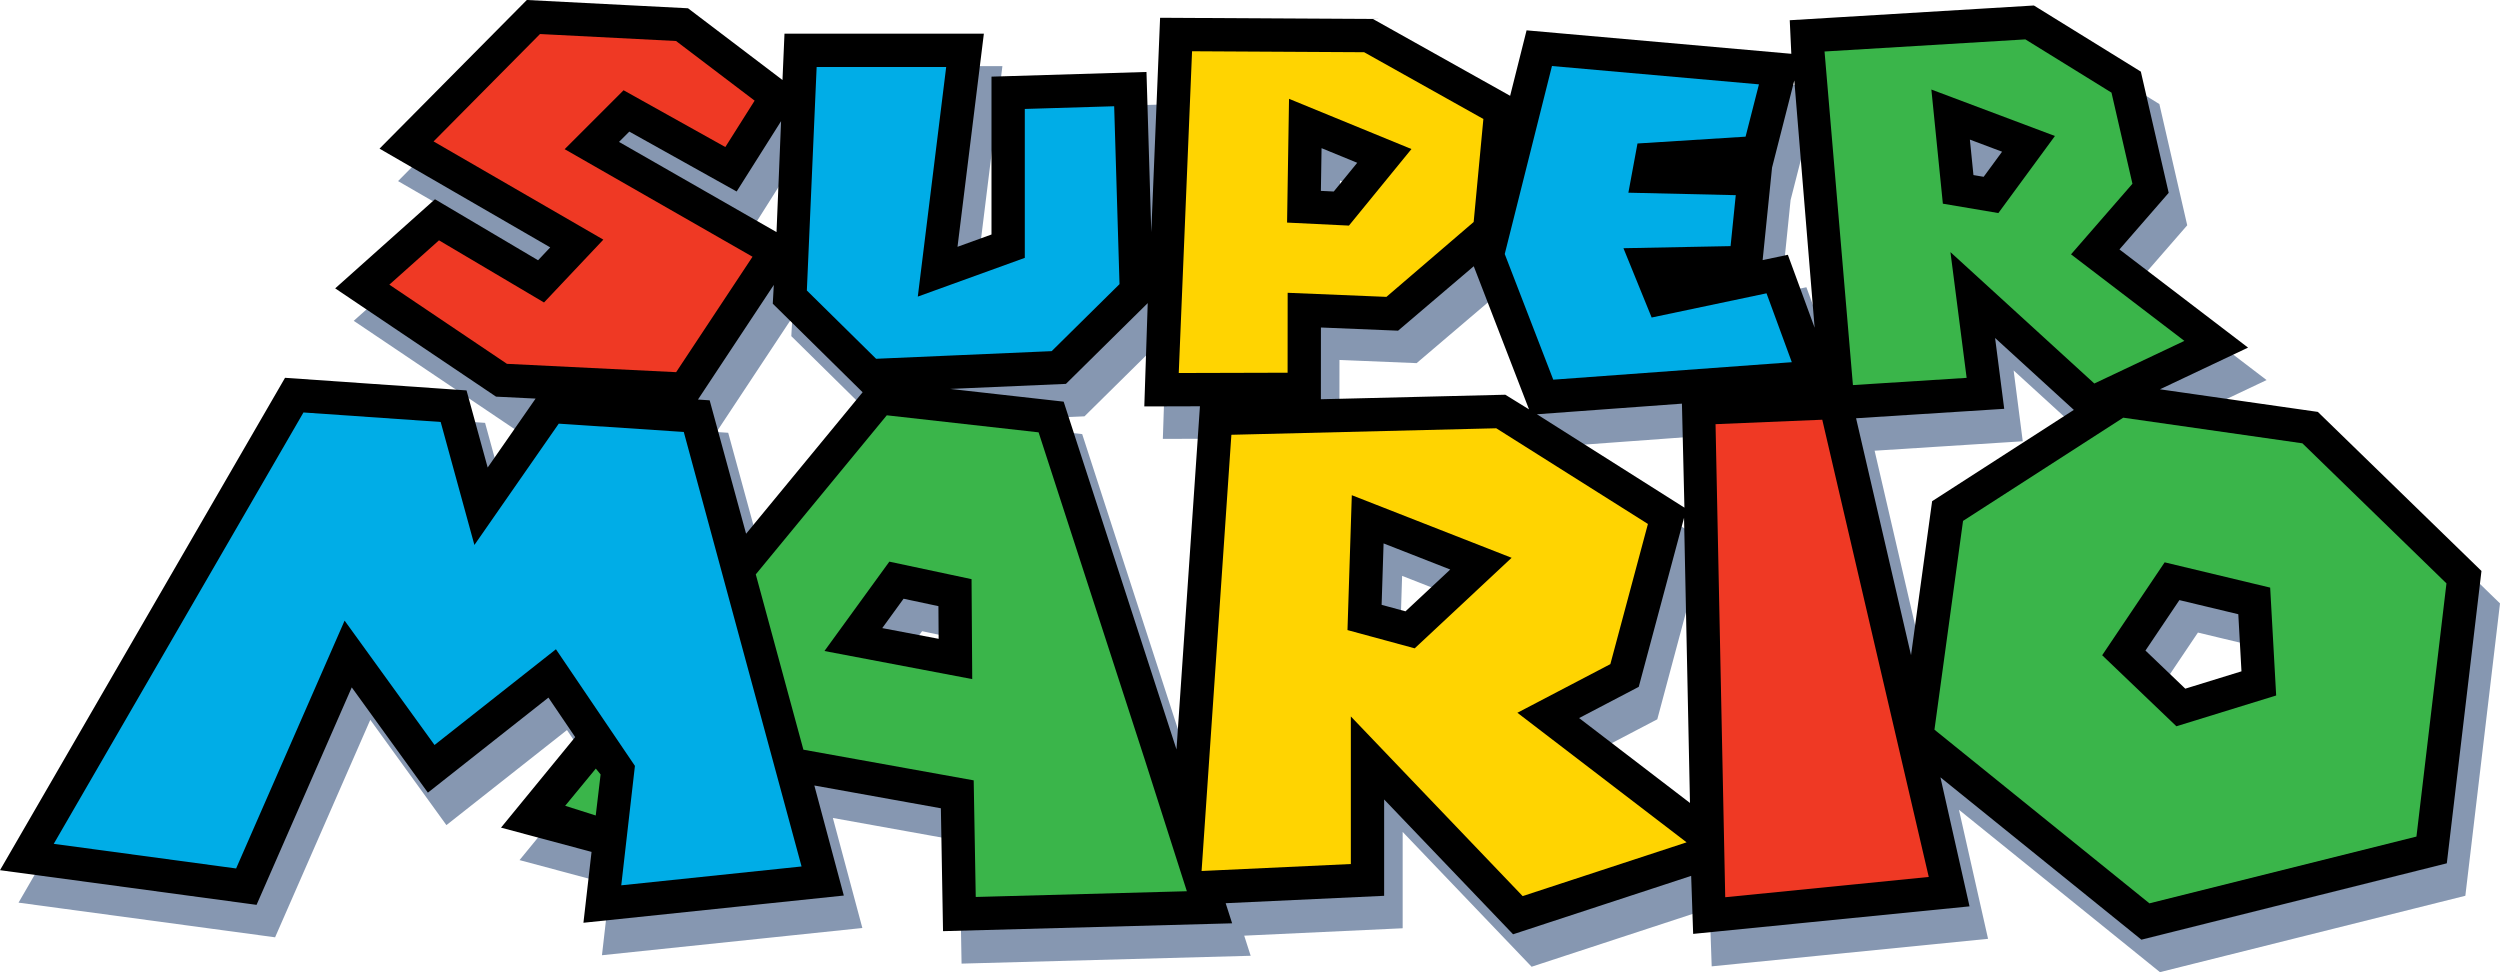
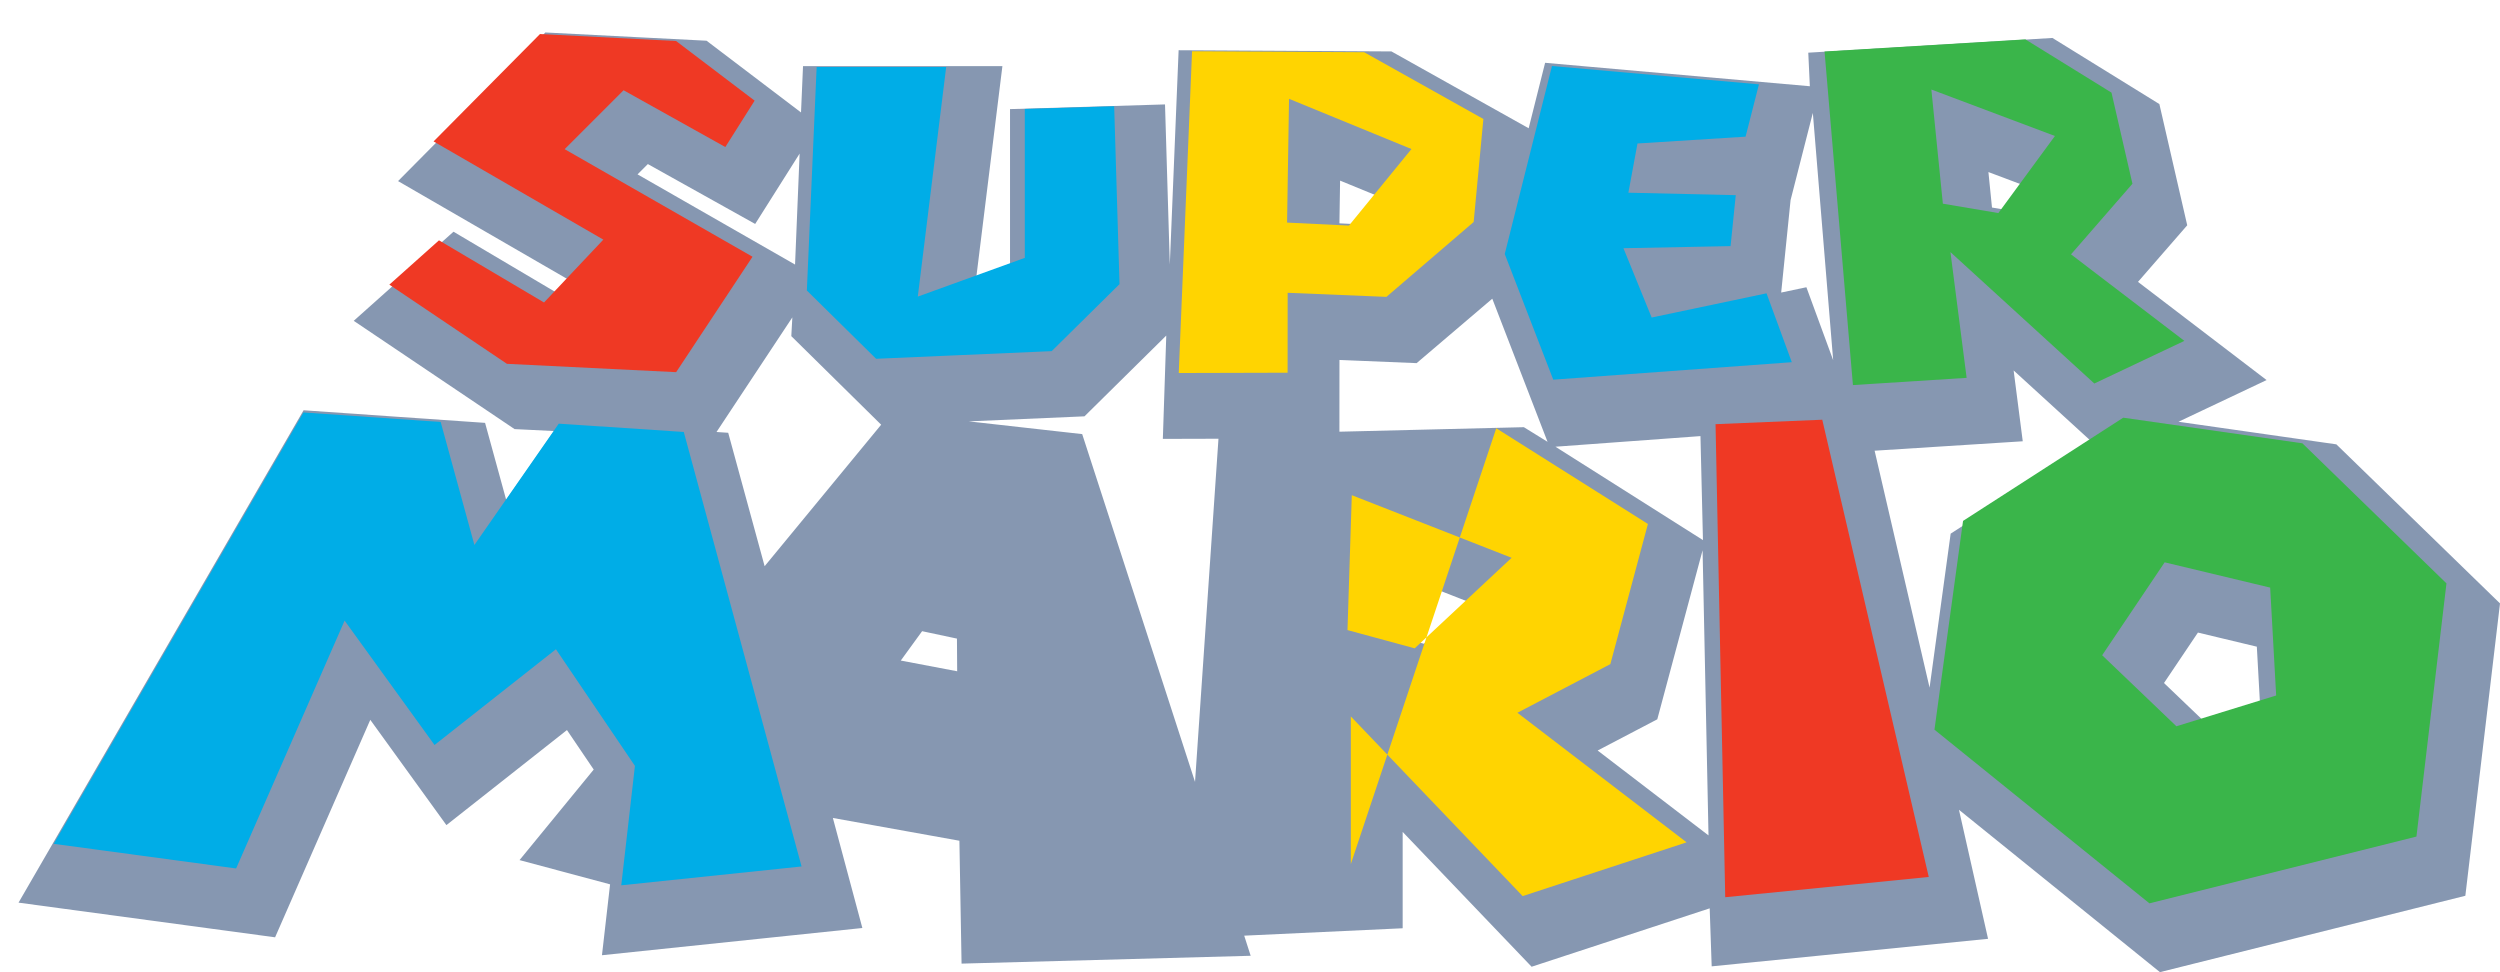
<svg xmlns="http://www.w3.org/2000/svg" xmlns:ns1="http://www.inkscape.org/namespaces/inkscape" xmlns:ns2="http://sodipodi.sourceforge.net/DTD/sodipodi-0.dtd" width="525.392mm" height="204.301mm" viewBox="0 0 525.392 204.301" version="1.1" id="svg36187" ns1:version="0.92.3 (2405546, 2018-03-11)" ns2:docname="SupMa.svg">
  <defs id="defs36181" />
  <g ns1:label="Layer 1" ns1:groupmode="layer" id="layer1" transform="translate(178.03,77.293)">
    <path ns1:connector-curvature="0" style="fill:#8697b1;fill-opacity:1;stroke:none;stroke-width:0.265px;stroke-linecap:butt;stroke-linejoin:miter;stroke-opacity:1" d="m -63.418,-70.472 -30.956,31.237 35.872,20.752 -2.555,2.707 -21.667,-12.821 -20.968,18.728 33.801,22.754 8.317,0.41 -10.071,14.486 -4.444,-16.206 -38.143,-2.648 -59.903,103.478 53.917,7.285 20.006,-45.706 15.999,22.126 25.334,-19.976 5.622,8.301 -15.588,19.028 19.027,5.098 -1.705,14.893 54.723,-5.721 -6.197,-23.126 26.592,4.788 0.454,25.824 60.757,-1.648 -1.357,-4.228 33.302,-1.554 V 97.541 l 27.097,28.333 37.426,-12.275 0.418,12.192 58.082,-5.787 -6.115,-27.116 42.235,34.12 64.185,-16.05 7.283,-61.44 -34.389,-33.43 -33.179,-4.748 18.514,-8.762 -27.025,-20.633 10.348,-11.894 -5.854,-25.474 -22.474,-13.895 -51.312,3.096 0.33,7.053 -55.636,-4.928 -3.456,13.758 -28.84,-16.148 -44.723,-0.252 -1.852,45.049 -1.009,-33.66 -32.572,0.984 v 33.175 l -7.141,2.585 5.539,-44.789 H -9.27 l -0.421,9.733 -19.853,-15.074 z m 266.368,16.911 4.272,51.957 -5.626,-15.323 -5.3,1.116 1.978,-19.439 z m -212.935,8.547 -0.959,23.321 -33.101,-18.954 2.166,-2.166 22.555,12.586 z m 249.834,3.88 6.767,2.545 -3.87,5.274 -2.146,-0.363 z m -136.249,1.8 7.495,3.074 -4.928,6.035 -2.708,-0.131 z m 31.984,24.815 11.614,30.079 -4.977,-3.077 -38.764,0.95 0.011,-15.078 16.213,0.668 z m -147.099,3.929 -0.215,3.941 18.882,18.612 -24.489,29.733 -7.657,-28.038 -2.457,-0.163 z m 78.584,3.818 -0.719,21.714 11.691,-0.033 -4.927,72.121 -23.713,-73.093 -23.845,-2.676 24.325,-1.058 z m 178.079,7.331 16.547,15.112 -29.781,19.186 -4.432,32.362 -11.55,-49.792 31.132,-1.982 z M 179.334,14.357 179.858,36.213 148.856,16.588 Z m 0.445,23.992 1.245,59.925 -23.299,-17.84 12.535,-6.56 z m -63.145,5.381 14.01,5.488 -9.401,8.783 -5.021,-1.364 z m -100.876,11.624 7.322,1.559 0.046,6.865 -11.85,-2.252 z m 268.12,0.291 12.38,2.966 0.667,12.003 -11.807,3.642 -8.369,-8.007 z" id="path34994-2" />
-     <path ns1:connector-curvature="0" style="fill:#000000;fill-opacity:1;stroke:none;stroke-width:0.265px;stroke-linecap:butt;stroke-linejoin:miter;stroke-opacity:1" d="m -67.313,-77.293 -30.956,31.237 35.872,20.752 -2.555,2.707 -21.667,-12.821 -20.968,18.728 33.801,22.754 8.317,0.41 -10.071,14.486 -4.444,-16.206 -38.143,-2.648 -59.903,103.478 53.917,7.285 20.007,-45.706 15.999,22.126 25.334,-19.976 5.622,8.301 -15.588,19.028 19.027,5.098 -1.705,14.893 54.723,-5.721 -6.197,-23.126 26.592,4.788 0.454,25.824 60.757,-1.648 -1.357,-4.228 33.302,-1.554 V 90.72 l 27.097,28.333 37.426,-12.275 0.418,12.192 58.082,-5.787 -6.115,-27.116 42.235,34.12 64.185,-16.05 7.283,-61.44 -34.389,-33.43 -33.179,-4.748 18.514,-8.762 -27.025,-20.633 10.348,-11.894 -5.854,-25.474 -22.474,-13.895 -51.312,3.096 0.33,7.053 -55.636,-4.928 -3.456,13.758 -28.84,-16.148 -44.723,-0.252 -1.852,45.049 -1.009,-33.66 -32.572,0.984 v 33.175 l -7.141,2.585 5.539,-44.789 h -41.902 l -0.421,9.733 -19.853,-15.074 z m 266.368,16.911 4.272,51.957 -5.627,-15.323 -5.3,1.116 1.978,-19.439 z m -212.935,8.547 -0.959,23.321 -33.101,-18.954 2.166,-2.166 22.555,12.586 z m 249.834,3.88 6.767,2.545 -3.871,5.274 -2.146,-0.363 z m -136.249,1.8 7.495,3.074 -4.928,6.035 -2.708,-0.131 z m 31.984,24.815 11.614,30.079 -4.977,-3.077 -38.764,0.95 0.011,-15.078 16.213,0.668 z m -147.1,3.929 -0.215,3.941 18.882,18.612 -24.489,29.733 -7.657,-28.038 -2.457,-0.163 z m 78.584,3.818 -0.719,21.714 11.691,-0.033 -4.927,72.121 -23.713,-73.093 -23.845,-2.676 24.325,-1.058 z m 178.079,7.331 16.547,15.112 -29.781,19.186 -4.432,32.362 -11.55,-49.792 31.132,-1.982 z M 175.439,7.536 175.963,29.392 144.962,9.767 Z m 0.445,23.992 1.245,59.925 -23.299,-17.84 12.535,-6.56 z m -63.145,5.381 14.01,5.488 -9.402,8.783 -5.021,-1.364 z m -100.876,11.624 7.322,1.559 0.046,6.865 -11.85,-2.252 z m 268.12,0.291 12.38,2.966 0.667,12.003 -11.807,3.642 -8.37,-8.007 z" id="path34994" />
    <path ns1:connector-curvature="0" style="color:#000000;font-style:normal;font-variant:normal;font-weight:normal;font-stretch:normal;font-size:medium;line-height:normal;font-family:sans-serif;font-variant-ligatures:normal;font-variant-position:normal;font-variant-caps:normal;font-variant-numeric:normal;font-variant-alternates:normal;font-feature-settings:normal;text-indent:0;text-align:start;text-decoration:none;text-decoration-line:none;text-decoration-style:solid;text-decoration-color:#000000;letter-spacing:normal;word-spacing:normal;text-transform:none;writing-mode:lr-tb;direction:ltr;text-orientation:mixed;dominant-baseline:auto;baseline-shift:baseline;text-anchor:start;white-space:normal;shape-padding:0;clip-rule:nonzero;display:inline;overflow:visible;visibility:visible;opacity:1;isolation:auto;mix-blend-mode:normal;color-interpolation:sRGB;color-interpolation-filters:linearRGB;solid-color:#000000;solid-opacity:1;vector-effect:none;fill:#ef3924;fill-opacity:1;fill-rule:nonzero;stroke:none;stroke-width:14;stroke-linecap:butt;stroke-linejoin:miter;stroke-miterlimit:4;stroke-dasharray:none;stroke-dashoffset:0;stroke-opacity:1;color-rendering:auto;image-rendering:auto;shape-rendering:auto;text-rendering:auto;enable-background:accumulate" d="m -64.545,-70.141 28.594,1.465 16.512,12.535 -6.158,9.748 -21.385,-11.934 -12.383,12.383 39.482,22.607 -16.051,24.257 -35.56,-1.752 -24.713,-16.637 10.432,-9.316 22.074,13.062 12.466,-13.209 -35.677,-20.639 z" id="path36087" ns2:nodetypes="ccccccccccccccc" />
    <path ns1:connector-curvature="0" style="color:#000000;font-style:normal;font-variant:normal;font-weight:normal;font-stretch:normal;font-size:medium;line-height:normal;font-family:sans-serif;font-variant-ligatures:normal;font-variant-position:normal;font-variant-caps:normal;font-variant-numeric:normal;font-variant-alternates:normal;font-feature-settings:normal;text-indent:0;text-align:start;text-decoration:none;text-decoration-line:none;text-decoration-style:solid;text-decoration-color:#000000;letter-spacing:normal;word-spacing:normal;text-transform:none;writing-mode:lr-tb;direction:ltr;text-orientation:mixed;dominant-baseline:auto;baseline-shift:baseline;text-anchor:start;white-space:normal;shape-padding:0;clip-rule:nonzero;display:inline;overflow:visible;visibility:visible;opacity:1;isolation:auto;mix-blend-mode:normal;color-interpolation:sRGB;color-interpolation-filters:linearRGB;solid-color:#000000;solid-opacity:1;vector-effect:none;fill:#00ade7;fill-opacity:1;fill-rule:nonzero;stroke:none;stroke-width:14;stroke-linecap:butt;stroke-linejoin:miter;stroke-miterlimit:4;stroke-dasharray:none;stroke-dashoffset:0;stroke-opacity:1;color-rendering:auto;image-rendering:auto;shape-rendering:auto;text-rendering:auto;enable-background:accumulate" d="m 148.125,-63.418 43.498,3.853 -2.809,10.992 -22.715,1.434 -1.914,10.343 22.567,0.518 -1.089,10.709 -22.515,0.439 5.928,14.566 24.141,-5.087 5.315,14.476 -50.135,3.672 -10.196,-26.407 z" id="path36081" />
    <path ns1:connector-curvature="0" style="color:#000000;font-style:normal;font-variant:normal;font-weight:normal;font-stretch:normal;font-size:medium;line-height:normal;font-family:sans-serif;font-variant-ligatures:normal;font-variant-position:normal;font-variant-caps:normal;font-variant-numeric:normal;font-variant-alternates:normal;font-feature-settings:normal;text-indent:0;text-align:start;text-decoration:none;text-decoration-line:none;text-decoration-style:solid;text-decoration-color:#000000;letter-spacing:normal;word-spacing:normal;text-transform:none;writing-mode:lr-tb;direction:ltr;text-orientation:mixed;dominant-baseline:auto;baseline-shift:baseline;text-anchor:start;white-space:normal;shape-padding:0;clip-rule:nonzero;display:inline;overflow:visible;visibility:visible;opacity:1;isolation:auto;mix-blend-mode:normal;color-interpolation:sRGB;color-interpolation-filters:linearRGB;solid-color:#000000;solid-opacity:1;vector-effect:none;fill:#00ade7;fill-opacity:1;fill-rule:nonzero;stroke:none;stroke-width:14;stroke-linecap:butt;stroke-linejoin:miter;stroke-miterlimit:4;stroke-dasharray:none;stroke-dashoffset:0;stroke-opacity:1;color-rendering:auto;image-rendering:auto;shape-rendering:auto;text-rendering:auto;enable-background:accumulate" d="M -6.406,-63.216 H 20.818 l -5.967,48.256 22.488,-8.141 v -31.295 l 18.783,-0.568 1.123,37.386 -14.258,14.081 -21.631,0.941 -15.263,0.664 -14.557,-14.35 z" id="path36079" ns2:nodetypes="cccccccccccc" />
    <path ns1:connector-curvature="0" id="path36077" style="color:#000000;font-style:normal;font-variant:normal;font-weight:normal;font-stretch:normal;font-size:medium;line-height:normal;font-family:sans-serif;font-variant-ligatures:normal;font-variant-position:normal;font-variant-caps:normal;font-variant-numeric:normal;font-variant-alternates:normal;font-feature-settings:normal;text-indent:0;text-align:start;text-decoration:none;text-decoration-line:none;text-decoration-style:solid;text-decoration-color:#000000;letter-spacing:normal;word-spacing:normal;text-transform:none;writing-mode:lr-tb;direction:ltr;text-orientation:mixed;dominant-baseline:auto;baseline-shift:baseline;text-anchor:start;white-space:normal;shape-padding:0;clip-rule:nonzero;display:inline;overflow:visible;visibility:visible;opacity:1;isolation:auto;mix-blend-mode:normal;color-interpolation:sRGB;color-interpolation-filters:linearRGB;solid-color:#000000;solid-opacity:1;vector-effect:none;fill:#3ab54a;fill-opacity:1;fill-rule:nonzero;stroke:none;stroke-width:14;stroke-linecap:butt;stroke-linejoin:miter;stroke-miterlimit:4;stroke-dasharray:none;stroke-dashoffset:0;stroke-opacity:1;color-rendering:auto;image-rendering:auto;shape-rendering:auto;text-rendering:auto;enable-background:accumulate" d="m 227.859,-58.477 2.416,23.99 11.664,1.972 11.889,-16.199 z m 19.755,-10.54 18.1,11.189 4.402,19.152 -12.906,14.836 23.82,18.185 -18.922,8.957 -30.238,-27.613 3.402,26.424 -23.896,1.52 -5.966,-70.105 z" ns2:nodetypes="cccccccccccccccc" />
    <path ns1:connector-curvature="0" id="path36075" style="color:#000000;font-style:normal;font-variant:normal;font-weight:normal;font-stretch:normal;font-size:medium;line-height:normal;font-family:sans-serif;font-variant-ligatures:normal;font-variant-position:normal;font-variant-caps:normal;font-variant-numeric:normal;font-variant-alternates:normal;font-feature-settings:normal;text-indent:0;text-align:start;text-decoration:none;text-decoration-line:none;text-decoration-style:solid;text-decoration-color:#000000;letter-spacing:normal;word-spacing:normal;text-transform:none;writing-mode:lr-tb;direction:ltr;text-orientation:mixed;dominant-baseline:auto;baseline-shift:baseline;text-anchor:start;white-space:normal;shape-padding:0;clip-rule:nonzero;display:inline;overflow:visible;visibility:visible;opacity:1;isolation:auto;mix-blend-mode:normal;color-interpolation:sRGB;color-interpolation-filters:linearRGB;solid-color:#000000;solid-opacity:1;vector-effect:none;fill:#ffd401;fill-opacity:1;fill-rule:nonzero;stroke:none;stroke-width:14;stroke-linecap:butt;stroke-linejoin:miter;stroke-miterlimit:4;stroke-dasharray:none;stroke-dashoffset:0;stroke-opacity:1;color-rendering:auto;image-rendering:auto;shape-rendering:auto;text-rendering:auto;enable-background:accumulate" d="m 92.869,-56.526 -0.412,26.011 13.002,0.631 13.138,-16.088 z m -20.379,-9.996 36.16,0.203 25.062,14.032 -2.042,21.65 -18.334,15.732 -20.756,-0.856 -0.013,16.795 -22.875,0.064 z" ns2:nodetypes="cccccccccccccc" />
    <path ns1:connector-curvature="0" style="color:#000000;font-style:normal;font-variant:normal;font-weight:normal;font-stretch:normal;font-size:medium;line-height:normal;font-family:sans-serif;font-variant-ligatures:normal;font-variant-position:normal;font-variant-caps:normal;font-variant-numeric:normal;font-variant-alternates:normal;font-feature-settings:normal;text-indent:0;text-align:start;text-decoration:none;text-decoration-line:none;text-decoration-style:solid;text-decoration-color:#000000;letter-spacing:normal;word-spacing:normal;text-transform:none;writing-mode:lr-tb;direction:ltr;text-orientation:mixed;dominant-baseline:auto;baseline-shift:baseline;text-anchor:start;white-space:normal;shape-padding:0;clip-rule:nonzero;display:inline;overflow:visible;visibility:visible;opacity:1;isolation:auto;mix-blend-mode:normal;color-interpolation:sRGB;color-interpolation-filters:linearRGB;solid-color:#000000;solid-opacity:1;vector-effect:none;fill:#3ab54a;fill-opacity:1;fill-rule:nonzero;stroke:none;stroke-width:14;stroke-linecap:butt;stroke-linejoin:miter;stroke-miterlimit:4;stroke-dasharray:none;stroke-dashoffset:0;stroke-opacity:1;color-rendering:auto;image-rendering:auto;shape-rendering:auto;text-rendering:auto;enable-background:accumulate" d="m 268.183,10.486 -33.666,21.692 -6.008,43.876 45.176,36.497 56.118,-14.033 6.307,-53.211 -30.276,-29.434 z m 8.704,30.398 22.175,5.312 1.26,22.672 -20.967,6.469 -15.6,-14.926 z" id="path36059" ns2:nodetypes="cccccccccccccc" />
    <path ns1:connector-curvature="0" style="color:#000000;font-style:normal;font-variant:normal;font-weight:normal;font-stretch:normal;font-size:medium;line-height:normal;font-family:sans-serif;font-variant-ligatures:normal;font-variant-position:normal;font-variant-caps:normal;font-variant-numeric:normal;font-variant-alternates:normal;font-feature-settings:normal;text-indent:0;text-align:start;text-decoration:none;text-decoration-line:none;text-decoration-style:solid;text-decoration-color:#000000;letter-spacing:normal;word-spacing:normal;text-transform:none;writing-mode:lr-tb;direction:ltr;text-orientation:mixed;dominant-baseline:auto;baseline-shift:baseline;text-anchor:start;white-space:normal;shape-padding:0;clip-rule:nonzero;display:inline;overflow:visible;visibility:visible;opacity:1;isolation:auto;mix-blend-mode:normal;color-interpolation:sRGB;color-interpolation-filters:linearRGB;solid-color:#000000;solid-opacity:1;vector-effect:none;fill:#ef3924;fill-opacity:1;fill-rule:nonzero;stroke:none;stroke-width:14;stroke-linecap:butt;stroke-linejoin:miter;stroke-miterlimit:4;stroke-dasharray:none;stroke-dashoffset:0;stroke-opacity:1;color-rendering:auto;image-rendering:auto;shape-rendering:auto;text-rendering:auto;enable-background:accumulate" d="m 204.931,10.914 22.382,96.089 -42.774,4.262 -2.035,-99.417 z" id="path36057" ns2:nodetypes="ccccc" />
-     <path ns1:connector-curvature="0" id="path36047" style="color:#000000;font-style:normal;font-variant:normal;font-weight:normal;font-stretch:normal;font-size:medium;line-height:normal;font-family:sans-serif;font-variant-ligatures:normal;font-variant-position:normal;font-variant-caps:normal;font-variant-numeric:normal;font-variant-alternates:normal;font-feature-settings:normal;text-indent:0;text-align:start;text-decoration:none;text-decoration-line:none;text-decoration-style:solid;text-decoration-color:#000000;letter-spacing:normal;word-spacing:normal;text-transform:none;writing-mode:lr-tb;direction:ltr;text-orientation:mixed;dominant-baseline:auto;baseline-shift:baseline;text-anchor:start;white-space:normal;shape-padding:0;clip-rule:nonzero;display:inline;overflow:visible;visibility:visible;opacity:1;isolation:auto;mix-blend-mode:normal;color-interpolation:sRGB;color-interpolation-filters:linearRGB;solid-color:#000000;solid-opacity:1;vector-effect:none;fill:#ffd401;fill-opacity:1;fill-rule:nonzero;stroke:none;stroke-width:14;stroke-linecap:butt;stroke-linejoin:miter;stroke-miterlimit:4;stroke-dasharray:none;stroke-dashoffset:0;stroke-opacity:1;color-rendering:auto;image-rendering:auto;shape-rendering:auto;text-rendering:auto;enable-background:accumulate" d="m 106.061,26.775 -0.908,28.348 14.125,3.836 20.367,-19.028 z m 30.355,-14.064 31.875,20.109 -7.893,29.455 -19.537,10.225 35.559,27.229 -34.455,11.299 -36.107,-37.754 v 31.012 l -31.367,1.465 6.262,-91.673 z" ns2:nodetypes="cccccccccccccccc" />
+     <path ns1:connector-curvature="0" id="path36047" style="color:#000000;font-style:normal;font-variant:normal;font-weight:normal;font-stretch:normal;font-size:medium;line-height:normal;font-family:sans-serif;font-variant-ligatures:normal;font-variant-position:normal;font-variant-caps:normal;font-variant-numeric:normal;font-variant-alternates:normal;font-feature-settings:normal;text-indent:0;text-align:start;text-decoration:none;text-decoration-line:none;text-decoration-style:solid;text-decoration-color:#000000;letter-spacing:normal;word-spacing:normal;text-transform:none;writing-mode:lr-tb;direction:ltr;text-orientation:mixed;dominant-baseline:auto;baseline-shift:baseline;text-anchor:start;white-space:normal;shape-padding:0;clip-rule:nonzero;display:inline;overflow:visible;visibility:visible;opacity:1;isolation:auto;mix-blend-mode:normal;color-interpolation:sRGB;color-interpolation-filters:linearRGB;solid-color:#000000;solid-opacity:1;vector-effect:none;fill:#ffd401;fill-opacity:1;fill-rule:nonzero;stroke:none;stroke-width:14;stroke-linecap:butt;stroke-linejoin:miter;stroke-miterlimit:4;stroke-dasharray:none;stroke-dashoffset:0;stroke-opacity:1;color-rendering:auto;image-rendering:auto;shape-rendering:auto;text-rendering:auto;enable-background:accumulate" d="m 106.061,26.775 -0.908,28.348 14.125,3.836 20.367,-19.028 z m 30.355,-14.064 31.875,20.109 -7.893,29.455 -19.537,10.225 35.559,27.229 -34.455,11.299 -36.107,-37.754 v 31.012 z" ns2:nodetypes="cccccccccccccccc" />
    <path ns1:connector-curvature="0" style="color:#000000;font-style:normal;font-variant:normal;font-weight:normal;font-stretch:normal;font-size:medium;line-height:normal;font-family:sans-serif;font-variant-ligatures:normal;font-variant-position:normal;font-variant-caps:normal;font-variant-numeric:normal;font-variant-alternates:normal;font-feature-settings:normal;text-indent:0;text-align:start;text-decoration:none;text-decoration-line:none;text-decoration-style:solid;text-decoration-color:#000000;letter-spacing:normal;word-spacing:normal;text-transform:none;writing-mode:lr-tb;direction:ltr;text-orientation:mixed;dominant-baseline:auto;baseline-shift:baseline;text-anchor:start;white-space:normal;shape-padding:0;clip-rule:nonzero;display:inline;overflow:visible;visibility:visible;opacity:1;isolation:auto;mix-blend-mode:normal;color-interpolation:sRGB;color-interpolation-filters:linearRGB;solid-color:#000000;solid-opacity:1;vector-effect:none;fill:#00ade7;fill-opacity:1;fill-rule:nonzero;stroke:none;stroke-width:14;stroke-linecap:butt;stroke-linejoin:miter;stroke-miterlimit:4;stroke-dasharray:none;stroke-dashoffset:0;stroke-opacity:1;color-rendering:auto;image-rendering:auto;shape-rendering:auto;text-rendering:auto;enable-background:accumulate" d="m -114.256,9.39 -52.478,90.654 38.326,5.177 22.799,-52.086 18.899,26.137 25.514,-20.119 16.6,24.51 -2.871,25.099 37.891,-3.961 -24.752,-91.313 -26.279,-1.745 -17.724,25.495 -7.088,-25.848 z" id="path36158" />
-     <path ns1:connector-curvature="0" id="path36045" style="color:#000000;font-style:normal;font-variant:normal;font-weight:normal;font-stretch:normal;font-size:medium;line-height:normal;font-family:sans-serif;font-variant-ligatures:normal;font-variant-position:normal;font-variant-caps:normal;font-variant-numeric:normal;font-variant-alternates:normal;font-feature-settings:normal;text-indent:0;text-align:start;text-decoration:none;text-decoration-line:none;text-decoration-style:solid;text-decoration-color:#000000;letter-spacing:normal;word-spacing:normal;text-transform:none;writing-mode:lr-tb;direction:ltr;text-orientation:mixed;dominant-baseline:auto;baseline-shift:baseline;text-anchor:start;white-space:normal;shape-padding:0;clip-rule:nonzero;display:inline;overflow:visible;visibility:visible;opacity:1;isolation:auto;mix-blend-mode:normal;color-interpolation:sRGB;color-interpolation-filters:linearRGB;solid-color:#000000;solid-opacity:1;vector-effect:none;fill:#3ab54a;fill-opacity:1;fill-rule:nonzero;stroke:none;stroke-width:14;stroke-linecap:butt;stroke-linejoin:miter;stroke-miterlimit:4;stroke-dasharray:none;stroke-dashoffset:0;stroke-opacity:1;color-rendering:auto;image-rendering:auto;shape-rendering:auto;text-rendering:auto;enable-background:accumulate" d="m -52.815,84.23 -6.439,7.818 6.422,2.04 1.022,-8.629 z m 61.687,-43.49 17.277,3.678 0.141,21.006 -31.057,-5.9 z M 8.335,9.986 -19.198,43.414 l 10.007,36.844 35.79,6.445 0.43,24.506 44.367,-1.204 -1.299,-4.05 -7.538,-23.587 -22.32,-68.801 z" ns2:nodetypes="cccccccccccccccccccc" />
  </g>
</svg>